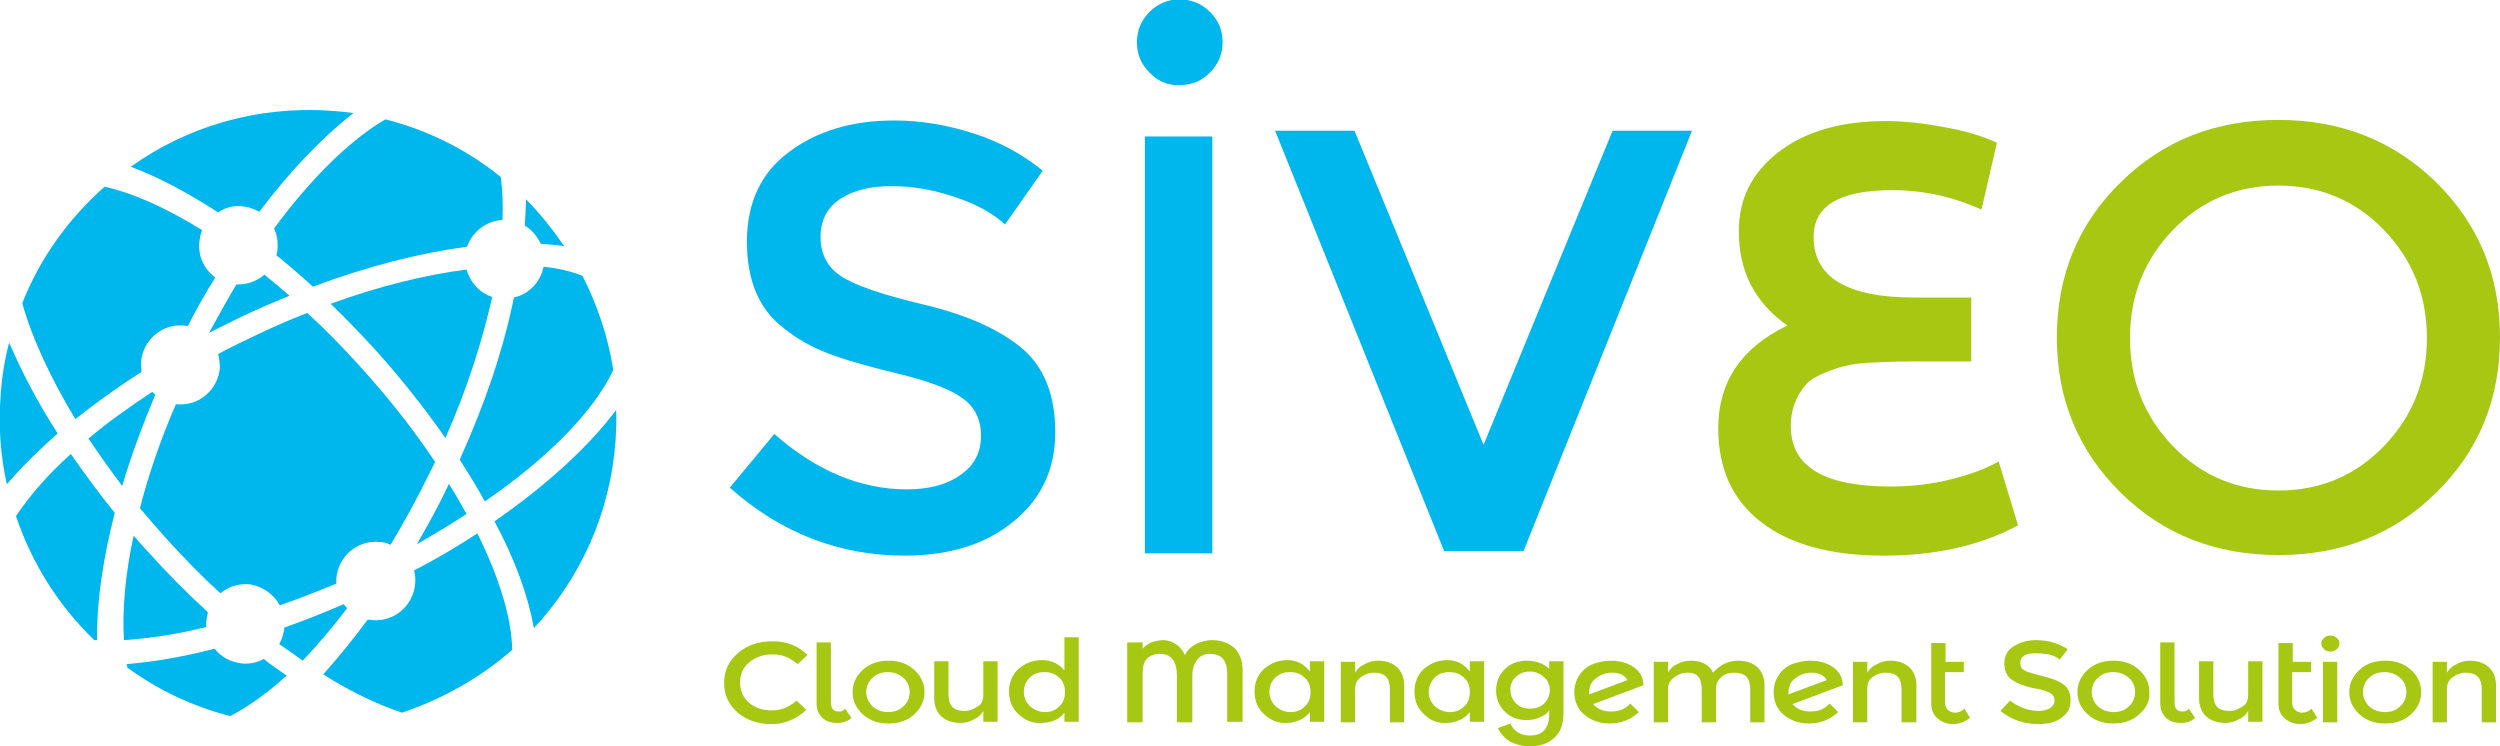
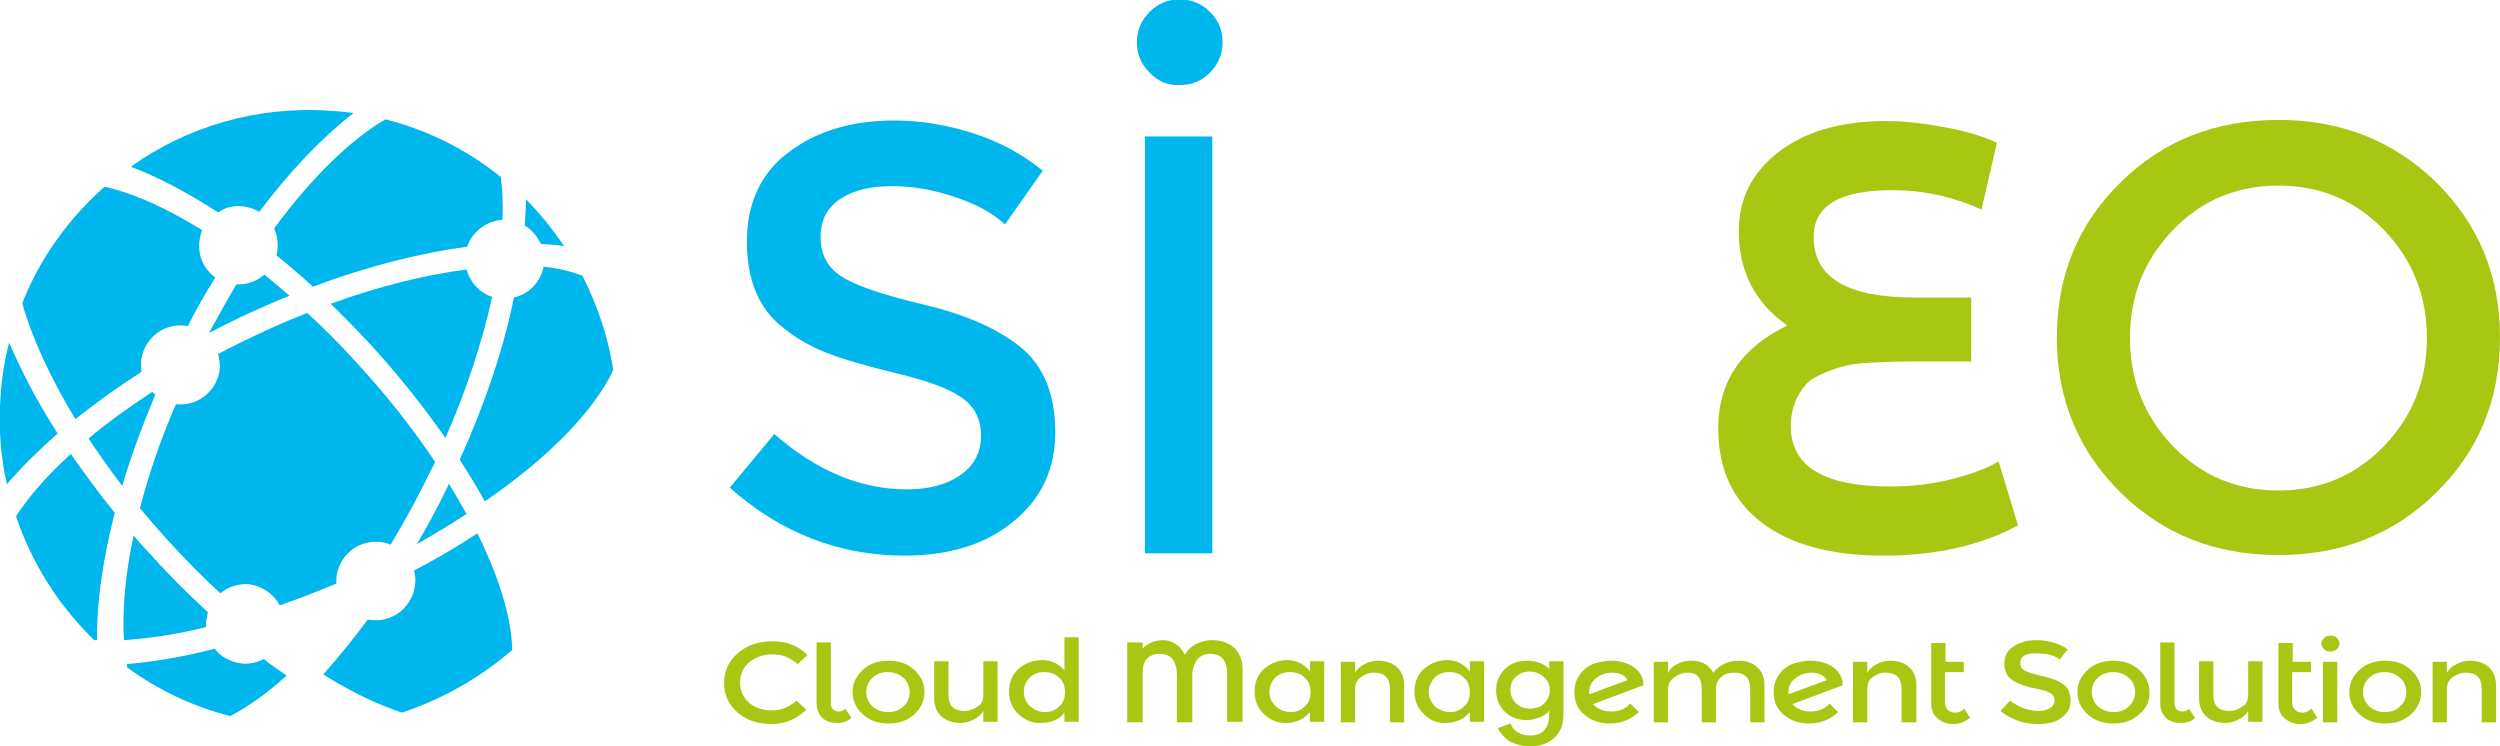
<svg xmlns="http://www.w3.org/2000/svg" xml:space="preserve" id="svg2" x="0" y="0" style="enable-background:new 0 0 437.8 130.7" version="1.1" viewBox="0 0 437.8 130.7">
  <style>
    .st0{fill:#00b7ed}.st1{fill:#a7c713}
  </style>
  <path id="path22" d="M156.1 32.6c-3.6 0-6.6.7-8.9 2.2-2.3 1.5-3.5 3.7-3.5 6.7s1.2 5.3 3.5 6.8c2.3 1.6 7.2 3.3 14.8 5.1 7.5 1.8 13.2 4.4 17.1 7.7 3.8 3.3 5.7 8.2 5.7 14.6s-2.4 11.6-7.3 15.6c-4.8 4-11.2 6-19.1 6-11.5 0-21.7-4-30.6-11.9l7.8-9.4c7.4 6.5 15.2 9.7 23.2 9.7 4 0 7.2-.9 9.5-2.6 2.4-1.7 3.5-4 3.5-6.8s-1.1-5.1-3.3-6.6c-2.2-1.6-6-3-11.4-4.3-5.4-1.3-9.5-2.5-12.3-3.6-2.8-1.1-5.3-2.5-7.5-4.3-4.4-3.3-6.5-8.4-6.5-15.2s2.5-12.1 7.4-15.7c4.9-3.7 11.1-5.5 18.4-5.5 4.7 0 9.4.8 14 2.3 4.6 1.5 8.6 3.7 12 6.5l-6.6 9.4c-2.2-2-5.1-3.6-8.8-4.8-3.8-1.3-7.4-1.9-11.1-1.9" class="st0" />
-   <path id="path26" d="M266.8 96.5h-13.9l-29.6-73.6h13.9l22.6 55 22.6-55h13.9l-29.5 73.6z" class="st0" />
  <path id="path30" d="M331.4 33.3c-9.2 0-13.8 2.7-13.8 8.2 0 7.1 5.9 10.6 17.6 10.6h10v11.2h-10.6c-2.6 0-5 .1-7 .2s-3.5.3-4.5.6c-1 .2-2.2.6-3.6 1.2s-2.5 1.2-3.2 2c-1.8 2-2.7 4.5-2.7 7.3 0 7.1 5.8 10.6 17.5 10.6 3.6 0 7.2-.4 10.7-1.3 3.5-.9 6.2-1.9 8.2-3.1l3.4 11.2c-6.5 3.5-14.4 5.3-23.5 5.3-9.2 0-16.3-1.9-21.4-5.8-5.1-3.9-7.6-9.4-7.6-16.5 0-8.1 4-14.1 12.1-18-5.7-4-8.5-9.5-8.5-16.5 0-5.7 2.3-10.3 7-13.9 4.7-3.6 10.9-5.4 18.8-5.4 3.2 0 6.7.4 10.4 1.1 3.7.7 6.7 1.6 9 2.7L347 36.7c-5.1-2.3-10.3-3.4-15.6-3.4" class="st1" />
  <path id="path34" d="M417.5 40.3c-5-5.2-11.2-7.8-18.5-7.8-7.3 0-13.5 2.6-18.5 7.8-5 5.2-7.5 11.5-7.5 18.9 0 7.4 2.5 13.7 7.5 18.9 5 5.2 11.2 7.8 18.5 7.8 7.3 0 13.5-2.6 18.5-7.8 5-5.2 7.5-11.5 7.5-18.9 0-7.4-2.5-13.7-7.5-18.9m9.1 46c-7.4 7.3-16.6 10.9-27.6 10.9s-20.2-3.6-27.6-10.9C364 79 360.2 70 360.2 59.1c0-10.8 3.7-19.9 11.2-27.2C378.8 24.6 388 21 399 21c10.9 0 20.1 3.6 27.6 10.9 7.4 7.3 11.2 16.3 11.2 27.2 0 10.9-3.8 20-11.2 27.2" class="st1" />
  <path id="path36" d="M212.3 96.9h-11.8v-73h11.8v73zm-11-84.2c-1.5-1.5-2.2-3.2-2.2-5.3 0-2 .7-3.8 2.2-5.3 1.5-1.5 3.2-2.2 5.3-2.2 2 0 3.8.7 5.3 2.2 1.5 1.5 2.2 3.2 2.2 5.3 0 2-.7 3.8-2.2 5.3-1.5 1.5-3.2 2.2-5.3 2.2-2.1.1-3.9-.7-5.3-2.2" class="st0" />
  <path id="path130" d="M1.6 60C.8 63 .3 66.2.1 69.4c-.4 5.3 0 10.5 1.1 15.4 2.5-2.9 5.5-5.9 8.9-8.9C6.6 70.5 3.8 65.1 1.6 60" class="st0" />
  <path id="path134" d="M12.4 79.5c-4.1 3.7-7.3 7.4-9.6 10.9 2.8 8.3 7.5 15.7 13.7 21.7h.5c-.1-6.5 1-14.1 3.1-22.3-2.8-3.4-5.3-6.9-7.7-10.3" class="st0" />
  <path id="path138" d="M13.2 73.4c3.5-2.8 7.4-5.6 11.6-8.3-.1-.6-.1-1.1-.1-1.7.3-3.8 3.6-6.7 7.4-6.4.3 0 .6.1.8.1 1.5-3 3.1-5.8 4.8-8.5-1.9-1.4-3-3.6-2.8-6.1.1-.8.2-1.5.5-2.2-6.3-3.9-12.1-6.5-17.1-7.6C12 38.3 7 45.2 3.9 53.1c1.7 6.1 4.9 13 9.3 20.3" class="st0" />
  <path id="path142" d="M27.2 69.1c-.2-.1-.4-.3-.5-.5-4.1 2.7-7.9 5.4-11.2 8.2 1.8 2.7 3.8 5.5 5.9 8.3 1.5-5.1 3.5-10.5 5.8-16" class="st0" />
  <path id="path146" d="M36.4 107.2c-3.6-3.3-7.1-6.8-10.5-10.6-.9-.9-1.7-1.9-2.5-2.8-1.5 6.9-2 13.1-1.7 18.3 4.4-.3 9.3-1 14.4-2.3v-.9c.1-.6.2-1.1.3-1.7" class="st0" />
  <path id="path150" d="M46.2 115.4c-1.1.6-2.4.9-3.7.8-2-.2-3.8-1.1-4.9-2.6-5.4 1.4-10.6 2.3-15.4 2.7 0 .2.1.4.1.6 5.3 3.9 11.4 6.8 18 8.5 3.1-1.6 6.5-4 9.9-7.1-1.3-.9-2.7-1.8-4-2.9" class="st0" />
  <path id="path154" d="M49 106c3.2-1.1 6.5-2.4 9.9-3.8v-.9c.3-3.8 3.6-6.7 7.4-6.4.7 0 1.5.2 2.1.5 2.4-4 4.7-8.2 6.9-12.7l.9-1.8C72.4 75.2 68 69.6 62.9 64c-3-3.3-6-6.4-9.1-9.2-3.1 1.2-6.3 2.6-9.4 4.1-2.1 1-4.2 2-6.2 3.1.2.8.3 1.6.3 2.4-.3 3.8-3.6 6.7-7.4 6.4h-.3C28.1 77 26 83.2 24.5 89c1.5 1.8 3.1 3.6 4.7 5.4 3.1 3.4 6.2 6.6 9.4 9.5 1.3-1.1 3-1.7 4.9-1.6 2.4.3 4.4 1.7 5.5 3.7" class="st0" />
  <path id="path158" d="M42.2 36.1c1.2.1 2.2.4 3.2 1 5.4-7.2 11.1-13.1 16.5-17.3-1.3-.2-2.7-.3-4-.4-13-.9-25.2 2.8-35 9.8 4.8 1.8 9.9 4.5 15.3 8 1.1-.8 2.5-1.2 4-1.1" class="st0" />
  <path id="path162" d="M36.6 58.3c1.8-.9 3.7-1.9 5.6-2.8 2.8-1.3 5.7-2.6 8.5-3.7-1.5-1.3-2.9-2.5-4.4-3.7-1.3 1.1-3 1.8-4.9 1.7-1.6 2.7-3.2 5.6-4.8 8.5" class="st0" />
  <path id="path166" d="M48.6 43.5c0 .4-.1.8-.2 1.2 2.1 1.7 4.3 3.6 6.4 5.5 9.6-3.6 18.8-5.9 27-7 .9-2.6 3.3-4.5 6.2-4.7.1-2.7 0-5.2-.3-7.5-5.8-4.7-12.7-8.2-20.2-10.1-6.2 3.6-13 10.3-19.5 19.1.5 1.1.7 2.3.6 3.5" class="st0" />
-   <path id="path170" d="M53 115.7c2.6-2.7 5.2-5.8 7.8-9.2-.2-.2-.4-.4-.6-.7-3.5 1.5-7 2.9-10.4 4.1-.1 1-.4 2-.9 2.9 1.4 1 2.8 1.9 4.1 2.9" class="st0" />
  <path id="path178" d="M86.2 52c-2.2-.7-3.9-2.6-4.5-4.8-7.1.9-15.3 2.9-23.8 6 2.5 2.4 5 5 7.5 7.7 4.7 5.2 8.9 10.5 12.6 15.8 3.8-8.6 6.5-17.1 8.2-24.7" class="st0" />
  <path id="path182" d="M89.7 113.8c-.1-5.6-2.3-12.7-6.1-20.4-3.5 2.3-7.2 4.5-11.1 6.5.2.7.3 1.5.2 2.3-.3 3.8-3.6 6.7-7.4 6.4-.3 0-.6-.1-.9-.1-2.6 3.5-5.2 6.7-7.8 9.6 4.9 3.1 9.6 5.3 13.8 6.7 7.1-2.4 13.7-6.1 19.3-11" class="st0" />
  <path id="path186" d="M81.7 90c-1-1.8-2-3.5-3.1-5.3 0 .1-.1.2-.1.3-1.7 3.6-3.6 7-5.5 10.3 3.1-1.8 6-3.5 8.7-5.3" class="st0" />
  <path id="path190" d="M90 52.1c-1.8 8.9-5 18.5-9.5 28.4 1.6 2.5 3.1 4.9 4.4 7.3C96 80.2 104 72 107.4 64.8c-.9-5.8-2.8-11.4-5.4-16.5-2-.8-4.2-1.3-6.8-1.6-.6 2.8-2.6 4.8-5.2 5.4" class="st0" />
  <path id="path194" d="M94.7 42.7c1.4.1 2.8.2 4.1.4-2-2.9-4.2-5.7-6.7-8.2 0 1.5-.1 3-.2 4.6 1.2.7 2.2 1.9 2.8 3.2" class="st0" />
-   <path id="path198" d="M93.5 110c8.1-8.7 13.4-20.1 14.3-32.9.1-1.8.2-3.6.1-5.3-4.8 6.4-12.1 13.1-21.3 19.5 3.6 6.7 5.9 13.1 6.9 18.7" class="st0" />
  <path d="M135 124.4c.9 0 1.7-.1 2.4-.4.7-.3 1.4-.7 2.1-1.3l1.7 1.6c-1.7 1.6-3.7 2.5-6.1 2.5s-4.4-.7-5.9-2c-1.6-1.4-2.4-3.1-2.4-5.2s.8-3.8 2.4-5.2 3.6-2.1 6.1-2.1 4.5.8 6.1 2.4l-1.7 1.6c-.8-.6-1.5-1.1-2.1-1.3-.7-.3-1.5-.4-2.4-.4-1.6 0-2.9.5-4 1.4-1.1.9-1.6 2.1-1.6 3.5s.5 2.6 1.6 3.6c1 .8 2.3 1.3 3.8 1.3zM149.1 125.7c-.6.6-1.4.9-2.5.9s-2-.3-2.6-.9-1-1.4-1-2.5v-10.7h2.5V123c0 1.1.5 1.6 1.4 1.6.5 0 .9-.2 1.1-.5l1.1 1.6zM160.1 125.1c-1.2 1.1-2.7 1.6-4.5 1.6-1.8 0-3.3-.5-4.5-1.6-1.2-1.1-1.8-2.4-1.8-3.9s.6-2.8 1.8-3.9c1.2-1.1 2.7-1.6 4.5-1.6 1.8 0 3.3.5 4.5 1.6 1.2 1.1 1.8 2.4 1.8 3.9s-.6 2.8-1.8 3.9zm-7.3-1.4c.7.6 1.6 1 2.7 1s2-.3 2.7-1c.7-.6 1.1-1.5 1.1-2.5s-.4-1.9-1.1-2.5c-.7-.6-1.6-1-2.7-1s-2 .3-2.7 1c-.7.6-1.1 1.5-1.1 2.5s.4 1.8 1.1 2.5zM172.2 121.6v-5.8h2.5v10.6h-2.5v-1.9c-.4.7-1 1.2-1.7 1.5-.7.4-1.5.6-2.3.6-1.4 0-2.5-.4-3.3-1.1-.8-.7-1.3-1.8-1.3-3.2v-6.5h2.5v5.8c0 2 .9 2.9 2.8 2.9.9 0 1.6-.3 2.3-.8.7-.3 1-1.1 1-2.1zM178.4 125.1c-1.1-1-1.7-2.3-1.7-4 0-1.7.6-3 1.7-4 1.2-1 2.5-1.5 4.1-1.5 1.6 0 2.9.6 3.9 1.8v-5.8h2.5v14.8h-2.5v-1.6c-.9 1.2-2.3 1.8-4.1 1.8-1.4.1-2.7-.4-3.9-1.5zm.9-3.9c0 1 .4 1.8 1.1 2.5.7.6 1.6 1 2.6 1s1.8-.3 2.5-1c.7-.6 1-1.5 1-2.5s-.3-1.9-1-2.5c-.7-.7-1.5-1-2.6-1s-1.9.3-2.6 1c-.7.7-1 1.5-1 2.5zM208.8 118.3v8.2h-2.7v-8.2c0-2.5-1-3.8-3-3.8-.9 0-1.7.3-2.2.8-.6.6-.8 1.4-.8 2.6v8.6h-2.7v-14h2.7v1.1c.4-.5.9-.8 1.5-1.1.6-.2 1.3-.4 2.1-.4.7 0 1.5.2 2.2.7.7.4 1.2 1.1 1.6 1.9.4-.8 1-1.4 1.9-1.9.9-.4 1.8-.7 2.8-.7 1.7 0 3 .5 4 1.4.9.9 1.4 2.2 1.4 3.7v9.2h-2.7V118c0-2.4-1-3.5-3.1-3.5-.9 0-1.7.4-2.2 1.1-.5.7-.8 1.6-.8 2.7zM221.4 125.1c-1.1-1-1.7-2.3-1.7-4 0-1.7.6-3 1.7-4 1.2-1 2.5-1.5 4.1-1.5s2.9.7 3.9 2v-1.8h2.5v10.6h-2.5v-1.7c-.5.6-1.1 1.1-1.8 1.4-.7.3-1.5.5-2.2.5-1.5.1-2.8-.4-4-1.5zm.9-3.9c0 1 .4 1.8 1.1 2.5.7.6 1.6 1 2.6 1s1.8-.3 2.5-1c.7-.6 1-1.5 1-2.5s-.3-1.9-1-2.5c-.7-.7-1.5-1-2.6-1s-1.9.3-2.6 1c-.7.7-1 1.5-1 2.5zM237.3 120.7v5.8h-2.5v-10.6h2.5v1.9c.4-.7 1-1.2 1.7-1.5.7-.4 1.5-.6 2.3-.6 1.4 0 2.5.4 3.3 1.1s1.3 1.8 1.3 3.2v6.5h-2.5v-5.8c0-2-.9-2.9-2.8-2.9-.9 0-1.6.3-2.3.8s-1 1.2-1 2.1zM249.4 125.1c-1.1-1-1.7-2.3-1.7-4 0-1.7.6-3 1.7-4 1.2-1 2.5-1.5 4.1-1.5s2.9.7 3.9 2v-1.8h2.5v10.6h-2.5v-1.7c-.5.6-1.1 1.1-1.8 1.4-.7.3-1.5.5-2.2.5-1.6.1-2.9-.4-4-1.5zm.8-3.9c0 1 .4 1.8 1.1 2.5.7.6 1.6 1 2.6 1s1.8-.3 2.5-1c.7-.6 1-1.5 1-2.5s-.3-1.9-1-2.5c-.7-.7-1.5-1-2.6-1s-1.9.3-2.6 1c-.6.7-1 1.5-1 2.5zM268 128.8c2.2 0 3.3-1.3 3.3-3.8v-.6c-.3.5-.9.9-1.6 1.2-.7.3-1.5.5-2.3.5-1.6 0-2.9-.5-3.9-1.5s-1.5-2.2-1.5-3.7.5-2.7 1.5-3.7 2.3-1.5 3.9-1.5 2.9.5 3.9 1.4v-1.3h2.5v9.1c0 1.9-.5 3.3-1.6 4.3s-2.5 1.5-4.2 1.5c-1.3 0-2.5-.3-3.5-.8-1-.6-1.7-1.4-2.2-2.4l2.2-.8c.6 1.4 1.8 2.1 3.5 2.1zm-3.5-8c0 .9.3 1.6.9 2.3.6.6 1.4 1 2.5 1 1 0 1.9-.3 2.5-.9.6-.6 1-1.4 1-2.3 0-.9-.3-1.7-1-2.3-.6-.6-1.5-1-2.5-1s-1.8.3-2.5 1c-.6.5-.9 1.3-.9 2.2zM282.1 115.7c1.6 0 3 .4 4.1 1.2s1.6 1.9 1.6 3.1l-8.8 3.3c.8.9 1.8 1.3 3.2 1.3s2.5-.5 3.3-1.4l1.5 1.5c-1.4 1.3-3.1 2-5.1 2-1.7 0-3.2-.5-4.4-1.5s-1.8-2.3-1.8-4c0-1.1.3-2.1.9-3 .6-.9 1.4-1.5 2.3-1.9 1.2-.4 2.1-.6 3.2-.6zm-3.8 5.5v.4l6.7-2.5c-.5-.9-1.4-1.3-2.7-1.3-1 0-1.9.3-2.7.9-.9.6-1.3 1.5-1.3 2.5zM292.1 120.7v5.8h-2.5v-10.6h2.5v1.9c.4-.7.9-1.2 1.6-1.5.7-.4 1.5-.6 2.4-.6 1.9 0 3.2.7 3.9 2.1 1.2-1.4 2.7-2.1 4.4-2.1 1.4 0 2.5.4 3.3 1.1s1.3 1.8 1.3 3.2v6.5h-2.5v-5.8c0-2-.9-2.9-2.8-2.9-.9 0-1.6.2-2.2.7-.6.5-1 1.2-1 2.1v5.9H298v-5.8c0-1-.2-1.8-.6-2.2-.4-.5-1-.7-1.9-.7s-1.6.3-2.3.8-1.1 1.2-1.1 2.1zM317 115.7c1.6 0 3 .4 4.1 1.2s1.6 1.9 1.6 3.1l-8.8 3.3c.8.9 1.8 1.3 3.2 1.3s2.5-.5 3.3-1.4l1.5 1.5c-1.4 1.3-3.1 2-5.1 2-1.7 0-3.2-.5-4.4-1.5s-1.8-2.3-1.8-4c0-1.1.3-2.1.9-3 .6-.9 1.4-1.5 2.3-1.9 1.2-.4 2.2-.6 3.2-.6zm-3.8 5.5v.4l6.7-2.5c-.5-.9-1.4-1.3-2.7-1.3-1 0-1.9.3-2.7.9-.9.6-1.3 1.5-1.3 2.5zM327 120.7v5.8h-2.5v-10.6h2.5v1.9c.4-.7 1-1.2 1.7-1.5.7-.4 1.5-.6 2.3-.6 1.4 0 2.5.4 3.3 1.1s1.3 1.8 1.3 3.2v6.5H333v-5.8c0-2-.9-2.9-2.8-2.9-.9 0-1.6.3-2.3.8s-.9 1.2-.9 2.1zM340.6 117.7v5.4c0 .5.2.9.5 1.2.3.3.7.5 1.3.5.5 0 1.1-.2 1.6-.7l1 1.6c-.9.7-1.9 1.1-2.9 1.1-1.1 0-2-.3-2.8-1s-1.1-1.5-1.1-2.7v-10.5h2.5v3.3h3.2v1.8h-3.3zM356.4 114.4c-.8 0-1.4.1-1.9.4-.5.3-.7.7-.7 1.3 0 .6.2 1 .7 1.3.5.3 1.6.6 3.2 1s2.8.8 3.7 1.5c.8.6 1.2 1.5 1.2 2.8s-.5 2.2-1.6 3c-1 .8-2.4 1.1-4.1 1.1-2.5 0-4.7-.8-6.6-2.3l1.7-1.8c1.6 1.2 3.3 1.8 5 1.8.9 0 1.5-.2 2-.5s.8-.8.8-1.3-.2-1-.7-1.3c-.5-.3-1.3-.6-2.5-.8-1.2-.2-2-.5-2.6-.7s-1.1-.5-1.6-.8c-.9-.6-1.4-1.6-1.4-2.9 0-1.3.5-2.3 1.6-3 1.1-.7 2.4-1.1 3.9-1.1 1 0 2 .1 3 .4 1 .3 1.9.7 2.6 1.2l-1.4 1.8c-.5-.4-1.1-.7-1.9-.9-.8-.1-1.6-.2-2.4-.2zM374.6 125.1c-1.2 1.1-2.7 1.6-4.5 1.6-1.8 0-3.3-.5-4.5-1.6-1.2-1.1-1.8-2.4-1.8-3.9s.6-2.8 1.8-3.9c1.2-1.1 2.7-1.6 4.5-1.6 1.8 0 3.3.5 4.5 1.6 1.2 1.1 1.8 2.4 1.8 3.9.1 1.5-.5 2.8-1.8 3.9zm-7.2-1.4c.7.6 1.6 1 2.7 1s2-.3 2.7-1c.7-.6 1.1-1.5 1.1-2.5s-.4-1.9-1.1-2.5c-.7-.6-1.6-1-2.7-1s-2 .3-2.7 1c-.7.6-1.1 1.5-1.1 2.5s.4 1.8 1.1 2.5zM384.4 125.7c-.6.6-1.4.9-2.5.9s-2-.3-2.6-.9-1-1.4-1-2.5v-10.7h2.5V123c0 1.1.5 1.6 1.4 1.6.5 0 .9-.2 1.1-.5l1.1 1.6zM393.7 121.6v-5.8h2.5v10.6h-2.5v-1.9c-.4.7-1 1.2-1.7 1.5-.7.4-1.5.6-2.3.6-1.4 0-2.5-.4-3.3-1.1-.8-.7-1.3-1.8-1.3-3.2v-6.5h2.5v5.8c0 2 .9 2.9 2.8 2.9.9 0 1.6-.3 2.3-.8.7-.3 1-1.1 1-2.1zM401.4 117.7v5.4c0 .5.2.9.5 1.2.3.3.7.5 1.3.5.5 0 1.1-.2 1.6-.7l1 1.6c-.9.7-1.9 1.1-2.9 1.1-1.1 0-2-.3-2.8-1s-1.1-1.5-1.1-2.7v-10.5h2.5v3.3h3.2v1.8h-3.3zM407 113.7c-.3-.3-.5-.6-.5-1s.2-.7.5-1c.3-.3.7-.4 1.1-.4s.8.1 1.1.4c.3.3.5.6.5 1s-.2.7-.5 1c-.3.3-.7.4-1.1.4s-.8-.1-1.1-.4zm2.3 12.8h-2.5v-10.6h2.5v10.6zM422.2 125.1c-1.2 1.1-2.7 1.6-4.5 1.6-1.8 0-3.3-.5-4.5-1.6-1.2-1.1-1.8-2.4-1.8-3.9s.6-2.8 1.8-3.9c1.2-1.1 2.7-1.6 4.5-1.6 1.8 0 3.3.5 4.5 1.6 1.2 1.1 1.8 2.4 1.8 3.9s-.6 2.8-1.8 3.9zm-7.3-1.4c.7.6 1.6 1 2.7 1s2-.3 2.7-1c.7-.6 1.1-1.5 1.1-2.5s-.4-1.9-1.1-2.5c-.7-.6-1.6-1-2.7-1s-2 .3-2.7 1c-.7.6-1.1 1.5-1.1 2.5s.4 1.8 1.1 2.5zM428.5 120.7v5.8H426v-10.6h2.5v1.9c.4-.7 1-1.2 1.7-1.5.7-.4 1.5-.6 2.3-.6 1.4 0 2.5.4 3.3 1.1s1.3 1.8 1.3 3.2v6.5h-2.5v-5.8c0-2-.9-2.9-2.8-2.9-.9 0-1.6.3-2.3.8s-1 1.2-1 2.1z" class="st1" />
</svg>